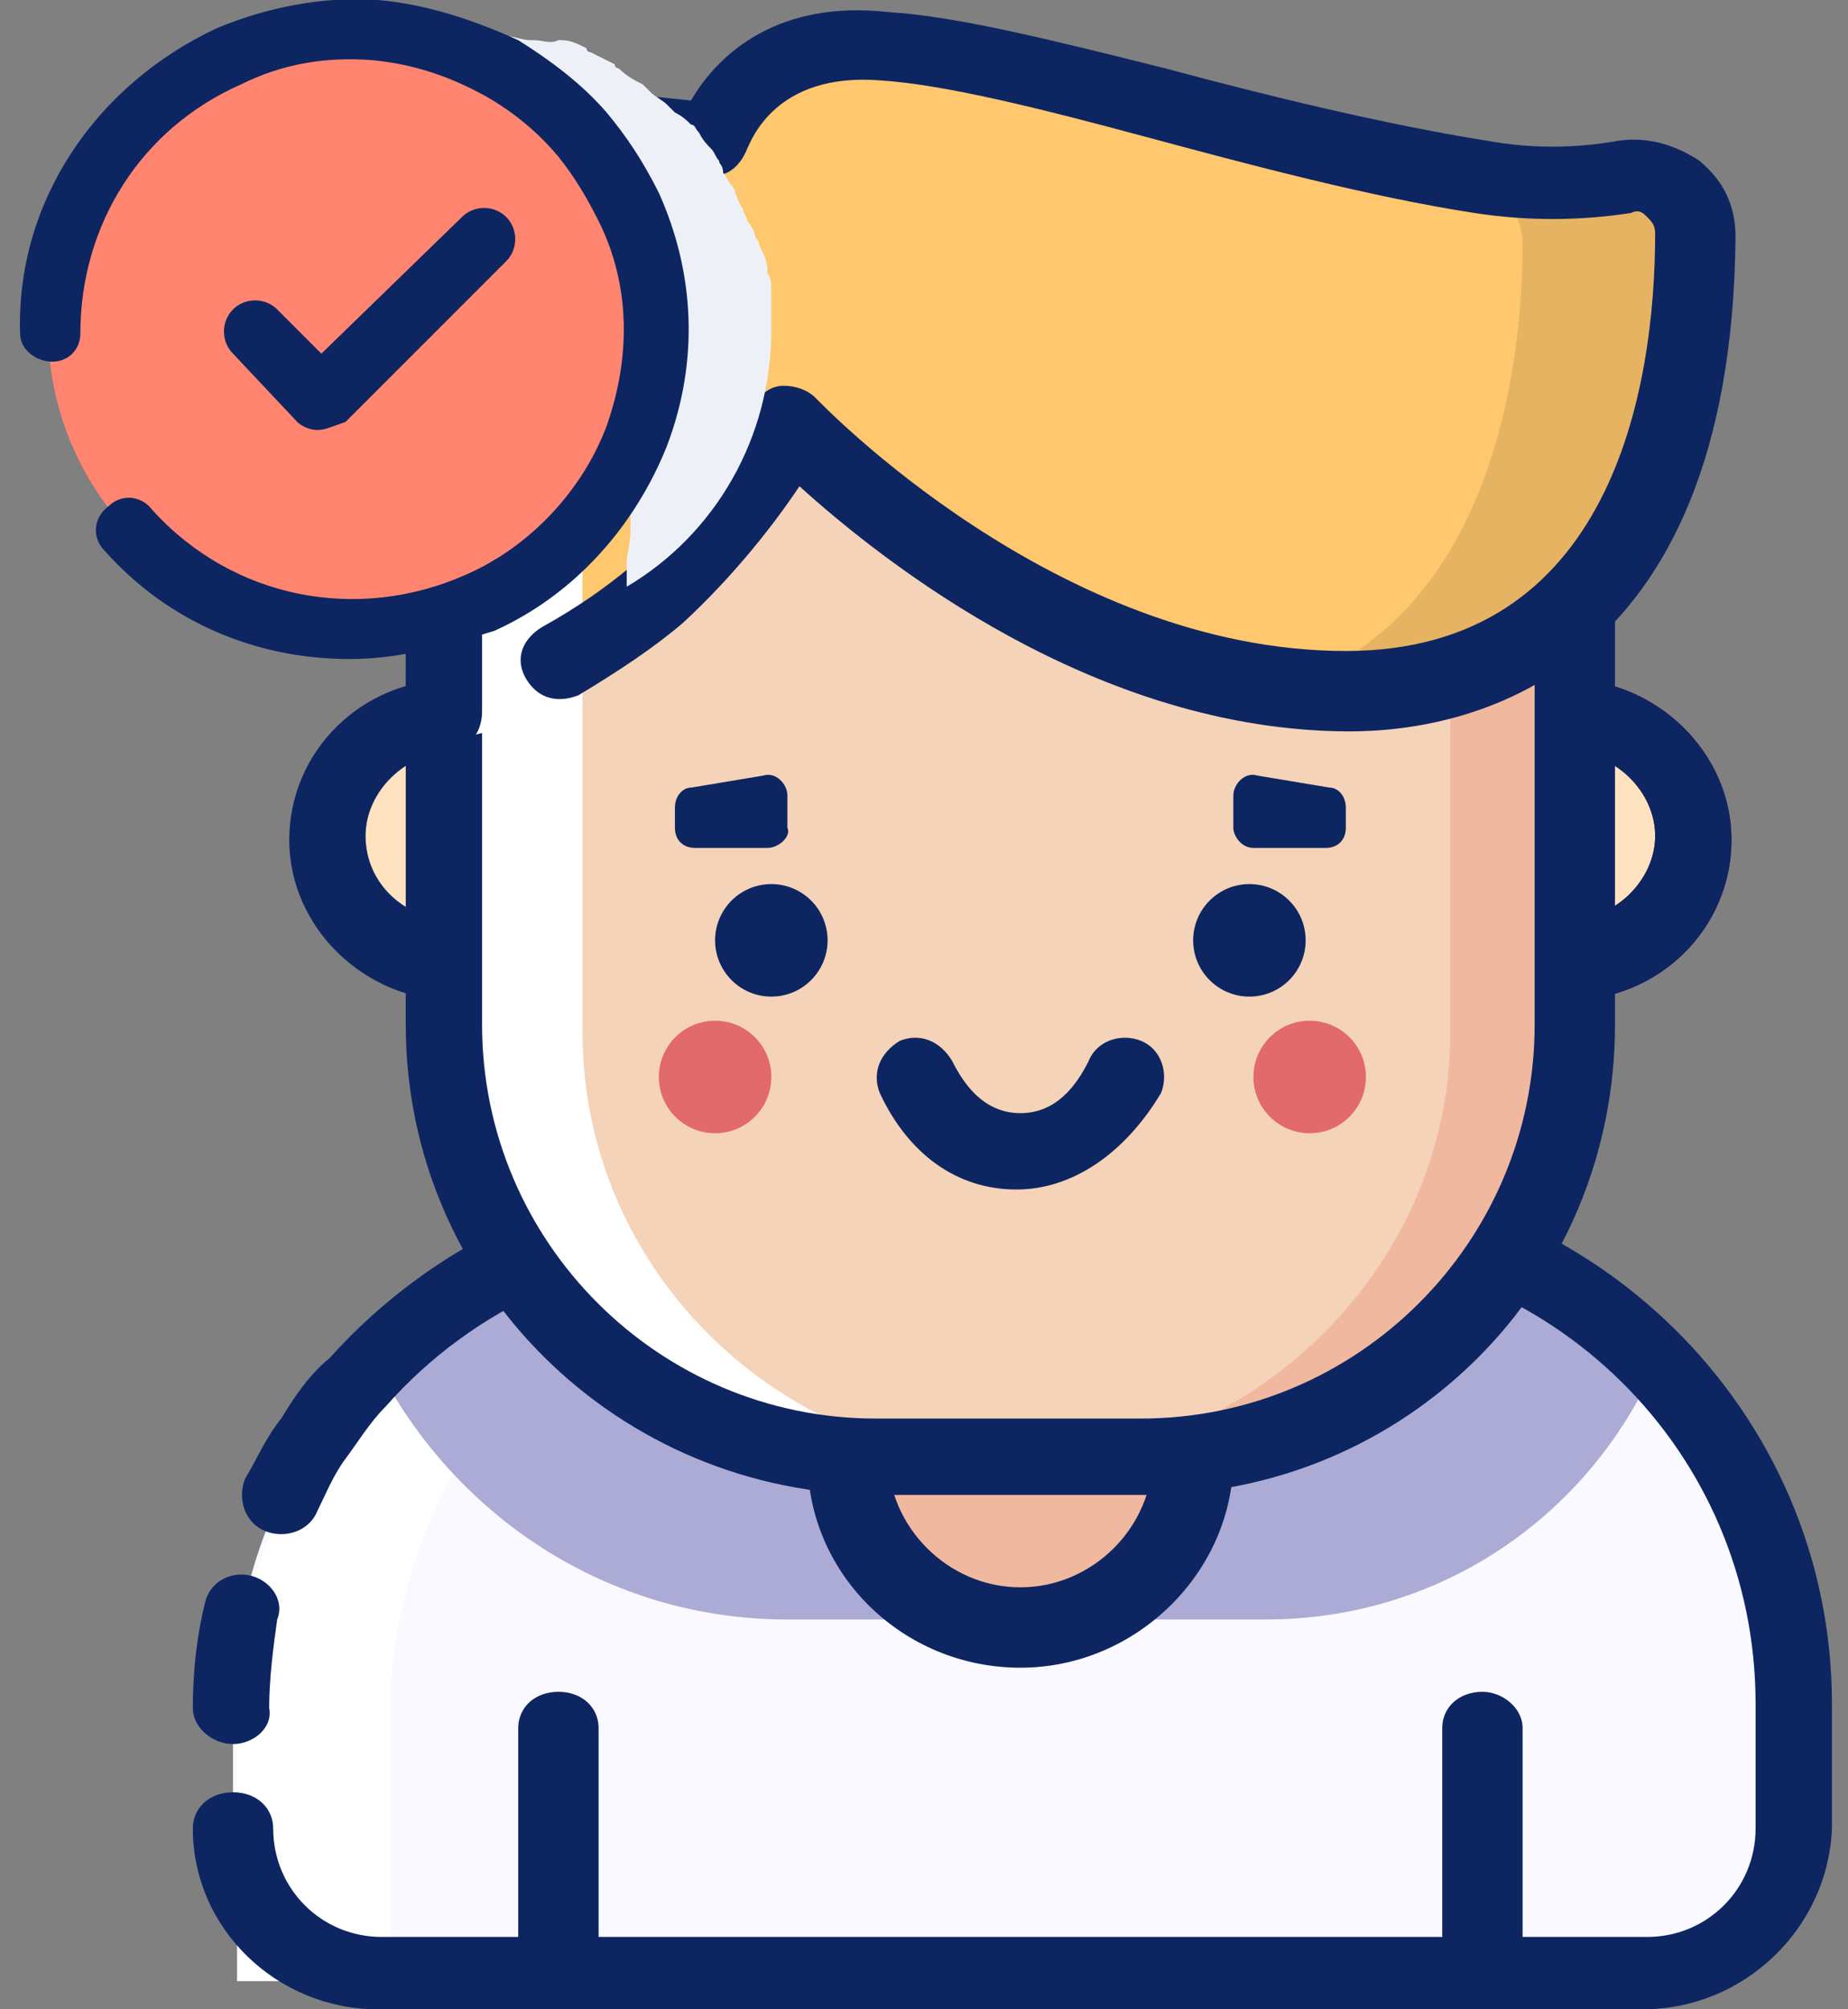
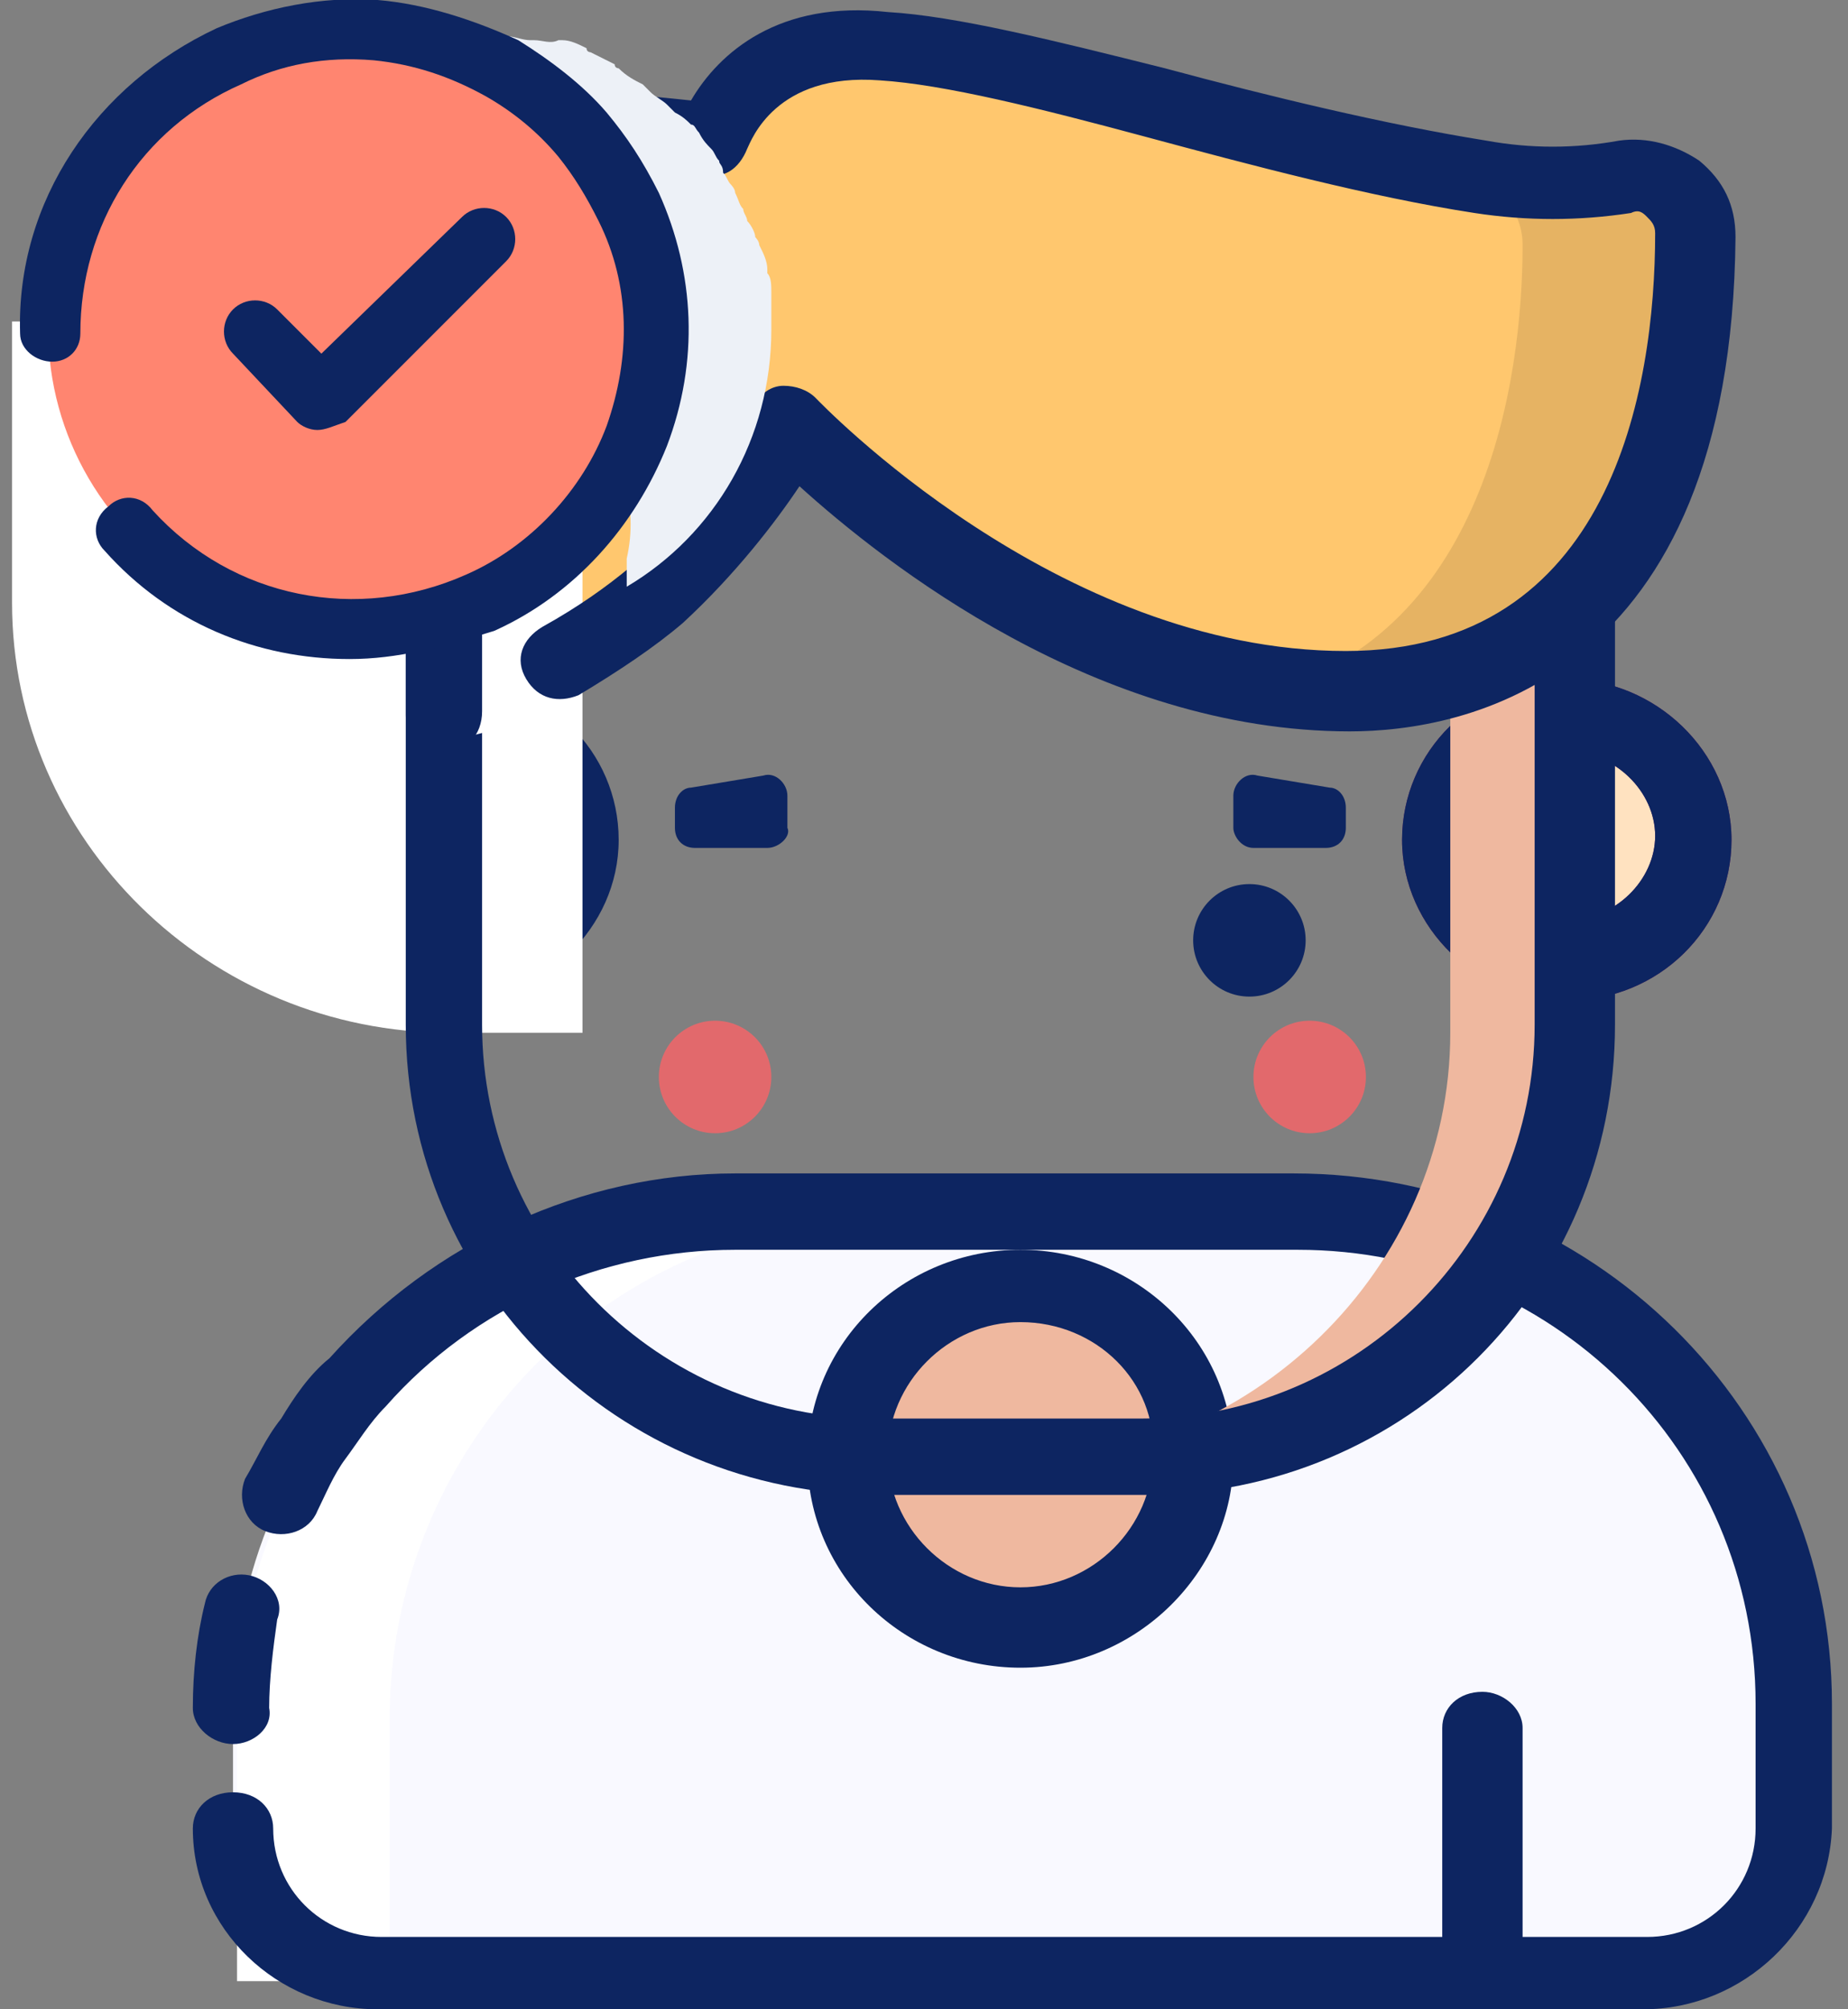
<svg xmlns="http://www.w3.org/2000/svg" version="1.1" id="Layer_1" x="0px" y="0px" viewBox="0 0 46 50" style="enable-background:new 0 0 46 50;" xml:space="preserve">
  <rect x="0" y="0" width="46" height="50" fill="#808080" stroke="none" />
  <style type="text/css">
	.st0{fill:#F9F9FF;}
	.st1{fill:#FFFFFF;}
	.st2{fill:#ACABD5;}
	.st3{fill:#0D2561;}
	.st4{fill:#FFE2C0;}
	.st5{opacity:0.5;fill:#FFE2C0;}
	.st6{fill:#5E125C;}
	.st7{fill:#EFB89F;}
	.st8{fill:#F4D3B8;}
	.st9{fill:#E2696C;}
	.st10{fill:#FFC76E;}
	.st11{opacity:0.1;}
	.st12{fill:#EDF1F7;}
	.st13{fill:#FF8570;}
</style>
  <g id="man_user_6_">
    <path class="st0" d="M44.5,45.4v-3c0-6.8-5.6-12.3-12.4-12.3H18.3c-6.9,0-12.5,5.6-12.5,12.4v2.9c0,2,1.7,3.7,3.7,3.7h31.3   C42.9,49.1,44.5,47.4,44.5,45.4z" />
    <path class="st1" d="M22.1,30.3h-3.8c-6.8,0-12.4,5.5-12.4,12.3v6.7h3.8v-6.7C9.8,35.8,15.3,30.3,22.1,30.3z" />
-     <path class="st2" d="M32.1,30.3H18.3c-3.5,0-6.6,1.4-8.9,3.7c1.9,3.7,5.7,6.3,10.2,6.3h11.9c4.3,0,7.9-2.5,9.6-6.1   C38.9,31.7,35.7,30.3,32.1,30.3z" />
    <path class="st3" d="M40.9,50H9.4c-2.5,0-4.6-2-4.6-4.5c0-0.5,0.4-0.9,1-0.9s1,0.4,1,0.9c0,1.5,1.2,2.7,2.7,2.7h31.5   c1.5,0,2.7-1.2,2.7-2.7v-3.1c0-6.3-5.1-11.3-11.4-11.3H18.3c-3.3,0-6.5,1.4-8.7,3.9c-0.4,0.4-0.7,0.9-1,1.3   c-0.3,0.4-0.5,0.9-0.7,1.3c-0.2,0.5-0.8,0.7-1.3,0.5c-0.5-0.2-0.7-0.8-0.5-1.3c0.3-0.5,0.5-1,0.9-1.5c0.3-0.5,0.7-1.1,1.2-1.5   c2.6-2.9,6.3-4.6,10.1-4.6h13.9c7.4,0,13.4,5.9,13.4,13.2v3.1C45.5,48,43.4,50,40.9,50z" />
    <path class="st3" d="M5.8,43.4c-0.5,0-1-0.4-1-0.9c0-0.9,0.1-1.8,0.3-2.6c0.1-0.5,0.6-0.8,1.1-0.7c0.5,0.1,0.9,0.6,0.7,1.1   c-0.1,0.7-0.2,1.5-0.2,2.2C6.8,43,6.3,43.4,5.8,43.4z" />
    <ellipse class="st4" cx="11.3" cy="20.8" rx="3.1" ry="3.1" />
    <ellipse class="st4" cx="39" cy="20.8" rx="3.1" ry="3.1" />
    <ellipse class="st5" cx="39" cy="20.8" rx="3.1" ry="3.1" />
    <path class="st3" d="M11.3,24.9c-2.2,0-4.1-1.8-4.1-4c0-2.2,1.8-4,4.1-4s4.1,1.8,4.1,4C15.4,23.1,13.5,24.9,11.3,24.9z M11.3,18.7   c-1.2,0-2.2,1-2.2,2.1c0,1.2,1,2.1,2.2,2.1c1.2,0,2.2-1,2.2-2.1C13.5,19.7,12.5,18.7,11.3,18.7z" />
    <path class="st6" d="M39,24.9c-2.2,0-4.1-1.8-4.1-4c0-2.2,1.8-4,4.1-4c2.2,0,4.1,1.8,4.1,4C43.1,23.1,41.3,24.9,39,24.9z M39,18.7   c-1.2,0-2.2,1-2.2,2.1c0,1.2,1,2.1,2.2,2.1c1.2,0,2.2-1,2.2-2.1C41.2,19.7,40.2,18.7,39,18.7z" />
    <path class="st3" d="M39,24.9c-2.2,0-4.1-1.8-4.1-4c0-2.2,1.8-4,4.1-4c2.2,0,4.1,1.8,4.1,4C43.1,23.1,41.3,24.9,39,24.9z M39,18.7   c-1.2,0-2.2,1-2.2,2.1c0,1.2,1,2.1,2.2,2.1c1.2,0,2.2-1,2.2-2.1C41.2,19.7,40.2,18.7,39,18.7z" />
    <ellipse class="st7" cx="25.4" cy="36.2" rx="4.3" ry="4.3" />
    <path class="st3" d="M25.4,41.5c-2.9,0-5.3-2.3-5.3-5.2c0-2.9,2.4-5.2,5.3-5.2c2.9,0,5.3,2.3,5.3,5.2   C30.7,39.1,28.3,41.5,25.4,41.5z M25.4,32.9c-1.8,0-3.3,1.5-3.3,3.3c0,1.8,1.5,3.3,3.3,3.3c1.8,0,3.3-1.5,3.3-3.3   C28.8,34.4,27.3,32.9,25.4,32.9z" />
-     <path class="st8" d="M25.2,36.2h-0.1c-7.8,0-14-6.3-14-14v-5.6c0-4.9,3.9-8.8,8.8-8.8h19.4v14.4C39.3,30,33,36.2,25.2,36.2z" />
    <path class="st7" d="M36.1,8v17.7c0,5.9-5,10.7-10.9,10.7h3.3c6,0,10.9-4.8,10.9-10.7V8H36.1z" />
-     <path class="st1" d="M14.5,8v17.7c0,5.9,4.9,10.7,10.9,10.7h-3.3c-6,0-10.9-4.8-10.9-10.7V8H14.5z" />
-     <ellipse class="st3" cx="19.2" cy="23.4" rx="1.4" ry="1.4" />
+     <path class="st1" d="M14.5,8v17.7h-3.3c-6,0-10.9-4.8-10.9-10.7V8H14.5z" />
    <ellipse class="st9" cx="17.8" cy="26.8" rx="1.4" ry="1.4" />
    <ellipse class="st9" cx="32.6" cy="26.8" rx="1.4" ry="1.4" />
    <ellipse class="st3" cx="31.1" cy="23.4" rx="1.4" ry="1.4" />
-     <path class="st3" d="M25.3,29.6c-1.5,0-2.7-0.9-3.4-2.4c-0.2-0.5,0-1,0.5-1.3c0.5-0.2,1,0,1.3,0.5c0.3,0.6,0.8,1.3,1.7,1.3   c0.9,0,1.4-0.7,1.7-1.3c0.2-0.5,0.8-0.7,1.3-0.5c0.5,0.2,0.7,0.8,0.5,1.3C28,28.7,26.7,29.6,25.3,29.6z" />
    <path class="st3" d="M28.5,37.2h-6.6c-6.5,0-11.8-5.2-11.8-11.7v-11c0-4.2,3.5-7.7,7.7-7.7h22.4v18.7C40.2,32,35,37.2,28.5,37.2z    M17.8,8.7c-3.2,0-5.8,2.6-5.8,5.8v11c0,5.4,4.4,9.8,9.8,9.8h6.6c5.4,0,9.8-4.4,9.8-9.8V8.7H17.8z" />
    <path class="st10" d="M11.1,17.8c0,0,3-0.9,5.3-2.8c2.2-2,3.3-4.3,3.3-4.3s6.2,6.6,13.9,6.6c7.6,0,8.6-7.7,8.7-11.4   c0-0.9-0.8-1.6-1.7-1.5c-0.9,0.2-2.2,0.2-3.6,0c-5.1-0.8-11.6-3-14.8-3.3c-3.5-0.3-4.3,2.4-4.3,2.4S15.3,3,14.4,3.4   c-3,1.4-3.3,4.3-3.3,7.2V17.8z" />
    <g class="st11">
      <path d="M36.2,4.6c0.9-0.2,1.7,0.5,1.7,1.5c0,3.3-0.9,9.9-6.7,11.2c0.7,0.1,1.5,0.2,2.3,0.2c7.6,0,8.6-7.7,8.7-11.4    c0-0.9-0.8-1.6-1.7-1.5c-0.9,0.2-2.2,0.2-3.6,0" />
    </g>
    <g>
      <path class="st1" d="M40.6,4.7c0.2,0,0.5,0.1,0.7,0.1c-0.3-0.1-0.6-0.2-0.9-0.1c0,0,0,0,0,0C40.5,4.6,40.6,4.6,40.6,4.7z" />
      <path class="st1" d="M17.8,3.7c0,0-2.4-0.6-3.3-0.2c-3,1.4-3.3,4.3-3.3,7.2v7.7c0,0,1.4-0.1,3.3-1.3v-6.5c0-2.9,0.7-5.7,3.7-7.2" />
    </g>
    <path class="st3" d="M11.1,18.7c-0.5,0-1-0.4-1-0.9v-7.2c0-2.2,0-6.2,3.9-8c0.8-0.4,2.2-0.2,3.2-0.1c0.7-1.2,2.2-2.5,4.9-2.2   C23.8,0.4,26.2,1,29,1.7c2.6,0.7,5.5,1.4,8,1.8c1.1,0.2,2.2,0.2,3.3,0c0.7-0.1,1.4,0.1,2,0.5c0.6,0.5,0.9,1.1,0.9,1.9   c-0.1,11.1-6.8,12.3-9.6,12.3c-6.3,0-11.6-4.2-13.7-6.1c-0.6,0.9-1.6,2.2-2.9,3.4c-0.7,0.6-1.6,1.2-2.6,1.8c-0.5,0.2-1,0.1-1.3-0.4   c-0.3-0.5-0.1-1,0.4-1.3c0.9-0.5,1.6-1,2.2-1.5c2-1.8,3.1-4,3.1-4c0.1-0.3,0.4-0.5,0.7-0.5c0.3,0,0.6,0.1,0.8,0.3   c0.1,0.1,6,6.3,13.2,6.3c6.6,0,7.7-6.5,7.7-10.4c0-0.2-0.1-0.3-0.2-0.4c-0.1-0.1-0.2-0.2-0.4-0.1c-1.3,0.2-2.6,0.2-3.9,0   c-2.6-0.4-5.6-1.2-8.2-1.9c-2.6-0.7-5-1.3-6.6-1.4c-2.6-0.2-3.2,1.5-3.3,1.7c-0.2,0.5-0.6,0.8-1.1,0.6c-1.1-0.2-2.4-0.4-2.7-0.2   C12.5,5.3,12,7.4,12,10.5v7.2C12,18.3,11.6,18.7,11.1,18.7z" />
-     <path class="st3" d="M13.9,49.1c-0.5,0-1-0.4-1-0.9v-5.2c0-0.5,0.4-0.9,1-0.9s1,0.4,1,0.9v5.2C14.9,48.6,14.5,49.1,13.9,49.1z" />
    <path class="st3" d="M36.9,49.1c-0.5,0-1-0.4-1-0.9v-5.2c0-0.5,0.4-0.9,1-0.9c0.5,0,1,0.4,1,0.9v5.2C37.8,48.6,37.4,49.1,36.9,49.1   z" />
    <path class="st3" d="M19.1,21.1h-1.8c-0.3,0-0.5-0.2-0.5-0.5v-0.5c0-0.3,0.2-0.5,0.4-0.5l1.8-0.3c0.3-0.1,0.6,0.2,0.6,0.5v0.8   C19.7,20.8,19.4,21.1,19.1,21.1z" />
    <path class="st3" d="M31.2,21.1H33c0.3,0,0.5-0.2,0.5-0.5v-0.5c0-0.3-0.2-0.5-0.4-0.5l-1.8-0.3c-0.3-0.1-0.6,0.2-0.6,0.5v0.8   C30.7,20.8,30.9,21.1,31.2,21.1z" />
  </g>
  <g>
    <path class="st12" d="M19.2,8.2c0-0.2,0-0.5,0-0.7c0-0.1,0-0.1,0-0.2c0-0.2,0-0.4-0.1-0.5c0,0,0-0.1,0-0.1c0-0.2-0.1-0.4-0.2-0.6   c0-0.1-0.1-0.2-0.1-0.2c0-0.1-0.1-0.3-0.2-0.4c0-0.1-0.1-0.2-0.1-0.3c-0.1-0.1-0.1-0.2-0.2-0.4c0-0.1-0.1-0.2-0.1-0.2   c-0.1-0.1-0.1-0.2-0.2-0.3C18,4.1,17.9,4.1,17.9,4c-0.1-0.1-0.1-0.2-0.2-0.3c-0.1-0.1-0.2-0.2-0.3-0.4c-0.1-0.1-0.1-0.2-0.2-0.2   C17.1,3,17,2.9,16.8,2.8c-0.1-0.1-0.1-0.1-0.2-0.2c-0.1-0.1-0.3-0.2-0.4-0.3c-0.1-0.1-0.1-0.1-0.2-0.2c-0.2-0.1-0.4-0.2-0.6-0.4   c0,0-0.1,0-0.1-0.1c0,0,0,0,0,0c-0.2-0.1-0.4-0.2-0.6-0.3c0,0-0.1,0-0.1-0.1c-0.2-0.1-0.4-0.2-0.6-0.2c0,0-0.1,0-0.1,0   C13.7,1.1,13.5,1,13.3,1c0,0-0.1,0-0.1,0c-0.2,0-0.4-0.1-0.6-0.1c0,0-0.1,0-0.1,0c-0.2,0-0.5,0-0.7,0c-0.5,0-0.9,0-1.4,0.1   c-0.1,1.3-0.8,2.4-1.9,3.1c-1,0.7-1.4,1.9-1,3c0.1,0.2,0.2,0.4,0.3,0.6c0.5,1.1,1.7,1.7,2.8,1.4c1.3-0.3,2.8,0.1,3.9,1.1   c1,1,1.4,2.4,1.1,3.7c0,0.3,0,0.5,0,0.7C17.8,13.3,19.2,10.9,19.2,8.2z" />
    <g>
      <g>
        <ellipse class="st13" cx="8.7" cy="8.2" rx="7.5" ry="7.4" />
        <path class="st3" d="M8.7,16.4c-2.3,0-4.5-0.9-6.1-2.7c-0.3-0.3-0.3-0.8,0.1-1.1c0.3-0.3,0.8-0.3,1.1,0.1c2,2.2,5.1,2.8,7.8,1.6     c1.6-0.7,2.9-2.1,3.5-3.7c0.6-1.7,0.6-3.5-0.2-5.1c-0.3-0.6-0.6-1.1-1-1.6c-0.5-0.6-1.1-1.1-1.8-1.5c-0.9-0.5-1.8-0.8-2.8-0.9     C8.1,1.4,7,1.6,6,2.1C3.5,3.2,2,5.6,2,8.3C2,8.7,1.7,9,1.3,9c-0.4,0-0.8-0.3-0.8-0.7C0.4,5,2.4,2.1,5.4,0.7C6.6,0.2,8-0.1,9.4,0     c1.2,0.1,2.4,0.5,3.5,1c0.8,0.5,1.6,1.1,2.2,1.8c0.5,0.6,0.9,1.2,1.3,2c0.9,2,1,4.2,0.2,6.3c-0.8,2-2.3,3.7-4.3,4.6     C11,16.1,9.9,16.4,8.7,16.4z" />
      </g>
      <path class="st3" d="M7.9,10.7c-0.2,0-0.4-0.1-0.5-0.2L5.8,8.8c-0.3-0.3-0.3-0.8,0-1.1c0.3-0.3,0.8-0.3,1.1,0l1.1,1.1l3.5-3.4    c0.3-0.3,0.8-0.3,1.1,0c0.3,0.3,0.3,0.8,0,1.1l-4,4C8.3,10.6,8.1,10.7,7.9,10.7z" />
    </g>
  </g>
</svg>